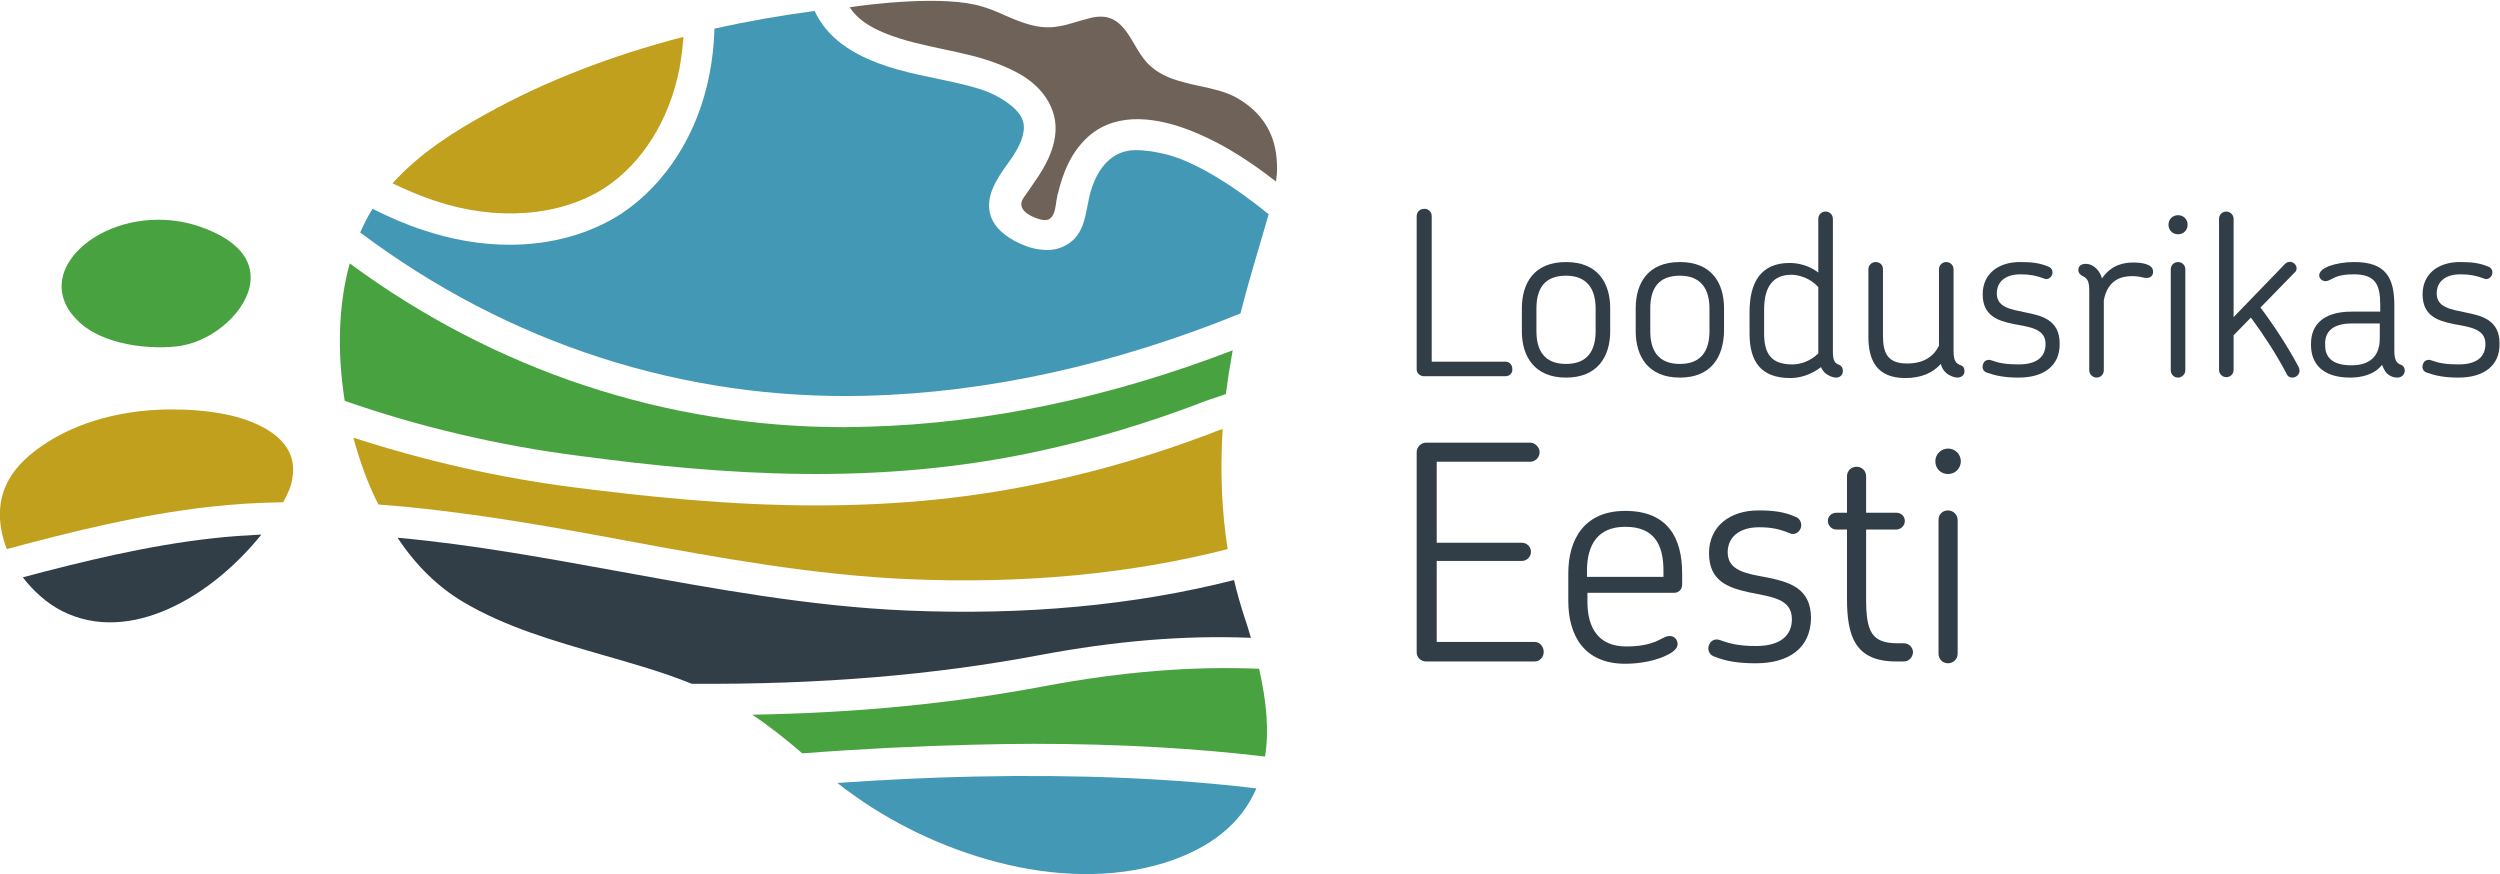
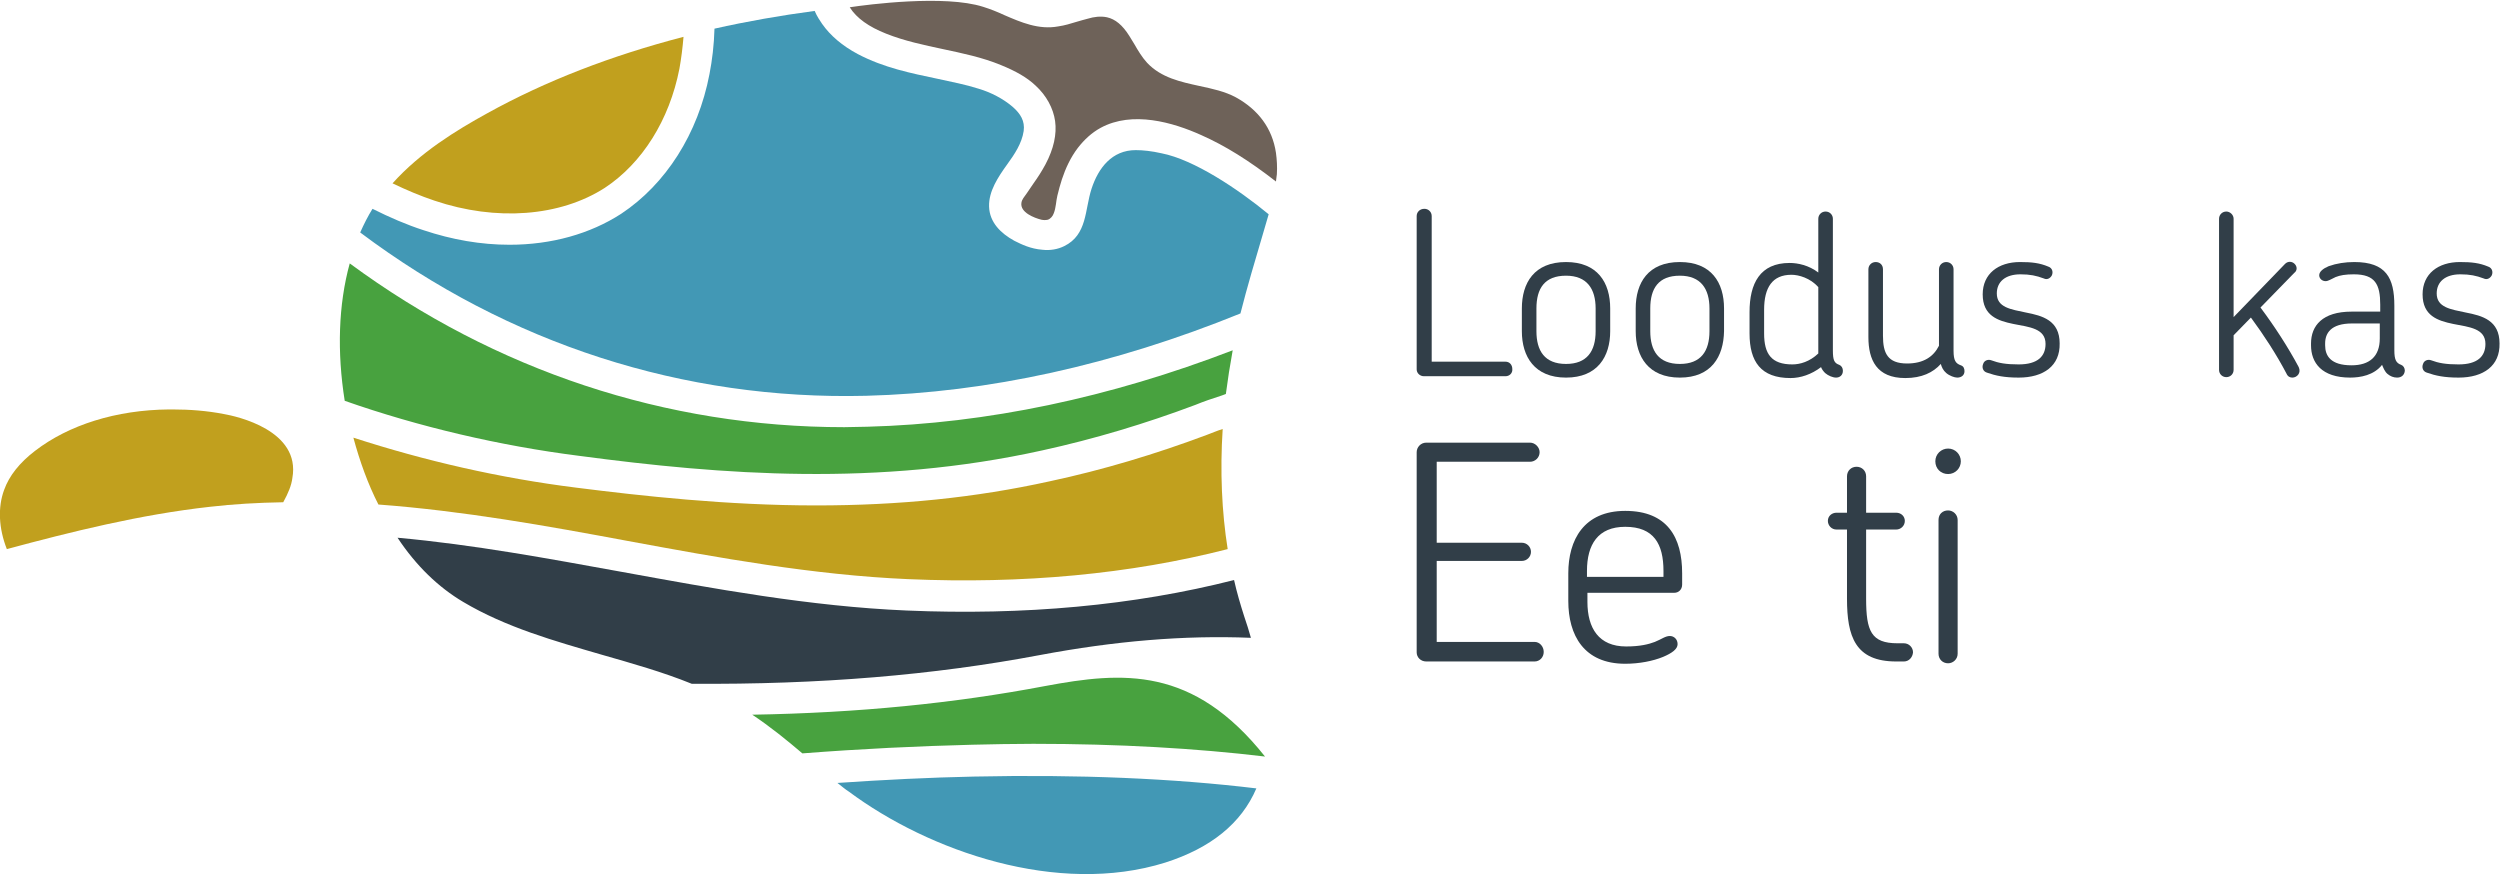
<svg xmlns="http://www.w3.org/2000/svg" width="203" height="71" viewBox="0 0 203 71" fill="none">
  <g clip-path="url(#clip0)">
    <path d="M92.219 12.19C90.296 12.19 89.187 13.631 88.632 15.33C88.078 17.03 88.3 19.061 86.414 19.985C85.896 20.244 85.268 20.354 84.639 20.28C83.678 20.206 82.938 19.837 82.421 19.579L82.347 19.542C81.274 18.951 80.35 18.064 80.313 16.771C80.276 15.515 81.052 14.37 81.792 13.336C82.383 12.523 82.975 11.636 83.123 10.639C83.234 9.826 82.864 9.235 82.236 8.681C81.459 8.016 80.461 7.499 79.462 7.203C78.427 6.871 77.281 6.649 76.097 6.391C73.99 5.947 71.771 5.504 69.664 4.396C68.406 3.731 67.408 2.881 66.743 1.921C66.595 1.699 66.336 1.33 66.151 0.887C63.378 1.256 60.641 1.736 58.016 2.327C57.979 3.657 57.831 4.876 57.609 6.021C56.685 10.861 54.06 14.961 50.436 17.362C47.922 18.988 44.779 19.874 41.377 19.874C39.047 19.874 36.718 19.468 34.388 18.692C33.02 18.249 31.652 17.658 30.247 16.956C29.877 17.547 29.544 18.212 29.248 18.877C41.303 27.927 55.502 32.508 70.329 32.138C80.239 31.88 90.444 29.626 100.724 25.452C101.278 23.273 101.907 21.167 102.573 18.914L103.016 17.399C100.502 15.33 96.952 12.966 94.327 12.449C93.513 12.264 92.811 12.19 92.219 12.19Z" fill="#4298B5" />
-     <path d="M14.716 28.075C17.49 27.595 20.115 25.157 20.337 22.866C20.522 21.056 19.265 19.579 16.713 18.581C15.419 18.064 14.125 17.842 12.868 17.842C9.725 17.842 6.951 19.246 5.694 21.13C4.622 22.718 4.807 24.492 6.175 25.895C8.172 28.075 12.387 28.444 14.716 28.075Z" fill="#48A23F" />
    <path d="M84.639 36.571C88.854 35.648 93.032 34.392 97.063 32.877C97.692 32.619 98.431 32.36 99.245 32.102L99.54 31.991C99.688 30.846 99.873 29.663 100.095 28.444C90.111 32.286 80.128 34.392 70.44 34.65C69.811 34.65 69.183 34.687 68.554 34.687C54.096 34.687 40.23 30.107 28.398 21.389C27.474 24.75 27.363 28.592 27.991 32.545C33.981 34.65 40.6 36.202 47.034 37.015C58.681 38.566 71.29 39.527 84.639 36.571Z" fill="#48A23F" />
    <path d="M49.105 15.257C52.137 13.262 54.355 9.752 55.169 5.578C55.316 4.765 55.428 3.879 55.501 2.992C49.659 4.507 44.298 6.575 39.565 9.198C37.013 10.602 34.129 12.375 31.873 14.887C33.02 15.441 34.166 15.921 35.275 16.291C40.304 17.99 45.481 17.584 49.105 15.257Z" fill="#C1A01E" />
    <path d="M100.354 7.905C99.466 7.425 98.431 7.203 97.396 6.982C95.88 6.649 94.29 6.317 93.144 5.098C92.737 4.655 92.404 4.1 92.108 3.583C91.96 3.362 91.849 3.14 91.701 2.918C91.147 2.032 90.555 1.552 89.89 1.404C89.372 1.293 88.817 1.367 88.337 1.515C88.004 1.588 87.708 1.699 87.412 1.773C86.931 1.921 86.451 2.069 85.933 2.143C84.343 2.438 82.901 1.81 81.533 1.219C80.978 0.96 80.424 0.739 79.832 0.554C76.726 -0.443 70.44 0.369 68.998 0.591C69.553 1.478 70.551 2.179 71.956 2.734C73.435 3.325 75.025 3.657 76.578 3.99C78.131 4.322 79.758 4.655 81.274 5.283C82.457 5.763 83.382 6.28 84.084 6.945C84.972 7.758 85.526 8.792 85.674 9.826C85.822 10.898 85.563 12.08 84.898 13.336C84.602 13.89 84.269 14.407 83.899 14.924C83.715 15.183 83.53 15.478 83.345 15.737C83.197 15.958 82.975 16.18 82.938 16.476C82.827 17.251 83.973 17.695 84.565 17.842C84.75 17.879 84.898 17.879 85.083 17.842C85.305 17.768 85.489 17.547 85.563 17.325C85.748 16.882 85.748 16.328 85.859 15.884C85.97 15.441 86.081 14.998 86.229 14.555C86.525 13.668 86.931 12.781 87.523 12.006C88.041 11.341 88.632 10.787 89.372 10.38C91.96 8.977 95.251 9.937 97.544 10.971C99.466 11.821 101.426 13.04 103.608 14.739C103.645 14.518 103.645 14.333 103.682 14.148C103.719 13.52 103.682 12.966 103.608 12.412C103.312 10.417 102.166 8.903 100.354 7.905Z" fill="#6E6259" />
    <path d="M79.055 63.058C75.505 63.132 71.808 63.316 67.999 63.575C68.332 63.834 68.628 64.092 68.924 64.277C75.431 69.116 85.896 72.773 94.622 70.04C98.32 68.857 100.797 66.863 102.017 64.018C95.288 63.206 87.56 62.873 79.055 63.058Z" fill="#4298B5" />
-     <path d="M84.861 55.707C77.465 57.11 69.7 57.886 61.085 58.034C62.527 58.994 63.895 60.102 65.152 61.174C69.922 60.804 74.544 60.583 78.944 60.472C80.608 60.435 82.272 60.398 83.899 60.398C90.851 60.398 97.174 60.767 102.72 61.432C103.053 59.401 102.868 57.073 102.239 54.303C96.878 54.081 91.183 54.525 84.861 55.707Z" fill="#48A23F" />
+     <path d="M84.861 55.707C77.465 57.11 69.7 57.886 61.085 58.034C62.527 58.994 63.895 60.102 65.152 61.174C69.922 60.804 74.544 60.583 78.944 60.472C80.608 60.435 82.272 60.398 83.899 60.398C90.851 60.398 97.174 60.767 102.72 61.432C96.878 54.081 91.183 54.525 84.861 55.707Z" fill="#48A23F" />
    <path d="M73.731 47.026C83.049 47.432 91.775 46.619 99.688 44.587C99.208 41.558 99.06 38.271 99.282 34.835C98.801 34.983 98.394 35.167 97.987 35.315C93.846 36.867 89.557 38.16 85.231 39.083C79.203 40.413 73.028 41.041 66.262 41.041C59.014 41.041 52.063 40.265 46.812 39.6C40.6 38.825 34.499 37.421 28.694 35.537C29.212 37.458 29.877 39.305 30.727 40.967C37.642 41.484 44.409 42.703 50.953 43.922C58.349 45.289 66.04 46.693 73.731 47.026Z" fill="#C1A01E" />
    <path d="M101.574 51.791C101.426 51.237 101.241 50.683 101.019 50.018C100.724 49.094 100.428 48.097 100.206 47.099C92.071 49.168 83.16 49.981 73.62 49.574C65.781 49.242 57.979 47.801 50.473 46.434C44.556 45.363 38.419 44.218 32.28 43.664C33.796 45.954 35.608 47.69 37.605 48.873C41.081 50.941 45.037 52.049 48.846 53.158C51.286 53.859 53.801 54.561 56.167 55.522C66.557 55.596 75.802 54.82 84.417 53.195C90.518 52.049 96.138 51.569 101.574 51.791Z" fill="#313E48" />
    <path d="M14.014 33.247C13.903 33.247 13.829 33.247 13.718 33.247C9.429 33.284 5.583 34.503 2.847 36.608C1.59 37.569 0.74 38.64 0.333 39.785C-0.185 41.189 -0.111 42.888 0.555 44.587C5.768 43.184 11.389 41.78 17.046 41.152C18.969 40.93 20.892 40.819 22.999 40.782C23.406 40.044 23.665 39.416 23.739 38.825C24.441 34.946 19.228 33.801 18.155 33.616C16.824 33.357 15.419 33.247 14.014 33.247Z" fill="#C1A01E" />
-     <path d="M5.029 49.611C10.575 52.419 17.231 48.392 21.224 43.405C19.856 43.479 18.562 43.553 17.342 43.701C11.98 44.292 6.73 45.585 1.849 46.878C2.736 48.023 3.809 48.983 5.029 49.611Z" fill="#313E48" />
    <path d="M124.61 53.712H115.81C115.366 53.712 115.034 53.379 115.034 52.973V36.719C115.034 36.313 115.366 35.943 115.81 35.943H124.241C124.647 35.943 125.017 36.313 125.017 36.719C125.017 37.162 124.647 37.495 124.241 37.495H116.661V44.07H123.575C123.982 44.07 124.315 44.403 124.315 44.809C124.315 45.215 123.982 45.548 123.575 45.548H116.661V52.123H124.61C125.017 52.123 125.35 52.493 125.35 52.936C125.35 53.379 125.017 53.712 124.61 53.712Z" fill="#313E48" />
    <path d="M131.968 42.777C129.75 42.777 128.862 44.218 128.862 46.361V46.841H135.074V46.361C135.074 44.181 134.298 42.777 131.968 42.777ZM136.59 47.469C136.59 47.875 136.294 48.134 135.962 48.134H128.899V48.873C128.899 51.015 129.824 52.493 132.042 52.493C133.188 52.493 133.891 52.308 134.372 52.123C134.926 51.902 135.222 51.643 135.592 51.643C135.925 51.643 136.221 51.902 136.221 52.308C136.221 52.714 135.74 53.047 135.037 53.342C134.224 53.675 133.115 53.897 131.968 53.897C128.603 53.897 127.346 51.569 127.346 48.799V46.545C127.346 43.849 128.603 41.484 131.968 41.484C135.407 41.484 136.59 43.664 136.59 46.545V47.469Z" fill="#313E48" />
-     <path d="M142.581 53.859C141.065 53.859 140.103 53.675 139.179 53.305C138.772 53.158 138.624 52.714 138.772 52.382C138.883 52.013 139.29 51.828 139.66 51.975C140.473 52.271 141.213 52.456 142.581 52.456C144.614 52.456 145.502 51.569 145.502 50.276C145.502 48.577 143.764 48.466 142.026 48.097C140.362 47.727 138.772 47.21 138.772 44.92C138.772 42.74 140.473 41.447 142.766 41.447C144.023 41.447 144.873 41.558 145.798 41.965C146.204 42.112 146.352 42.556 146.204 42.925C146.056 43.258 145.687 43.479 145.317 43.294C144.503 42.962 143.838 42.814 142.84 42.814C141.176 42.814 140.288 43.664 140.288 44.846C140.288 46.361 141.841 46.582 143.431 46.878C145.206 47.247 147.055 47.69 147.055 50.202C147.018 52.603 145.28 53.859 142.581 53.859Z" fill="#313E48" />
    <path d="M154.598 53.712H153.969C150.641 53.712 149.976 51.68 149.976 48.614V42.999H149.125C148.719 42.999 148.423 42.666 148.423 42.297C148.423 41.891 148.756 41.632 149.125 41.632H149.976V38.677C149.976 38.234 150.309 37.901 150.752 37.901C151.196 37.901 151.529 38.234 151.529 38.677V41.632H153.969C154.376 41.632 154.672 41.928 154.672 42.297C154.672 42.703 154.339 42.999 153.969 42.999H151.529V48.614C151.529 51.237 151.935 52.234 154.08 52.234H154.598C155.005 52.234 155.337 52.567 155.337 52.973C155.3 53.379 155.005 53.712 154.598 53.712Z" fill="#313E48" />
    <path d="M158.185 53.859C157.741 53.859 157.408 53.527 157.408 53.084V42.223C157.408 41.743 157.741 41.447 158.185 41.447C158.591 41.447 158.961 41.78 158.961 42.223V53.084C158.961 53.527 158.591 53.859 158.185 53.859ZM158.185 38.492C157.593 38.492 157.149 38.049 157.149 37.458C157.149 36.867 157.63 36.423 158.185 36.423C158.776 36.423 159.22 36.904 159.22 37.458C159.22 38.012 158.776 38.492 158.185 38.492Z" fill="#313E48" />
    <path d="M122.244 30.55H115.625C115.292 30.55 115.034 30.291 115.034 29.996V17.547C115.034 17.214 115.292 16.956 115.662 16.956C115.995 16.956 116.254 17.214 116.254 17.547V29.368H122.244C122.577 29.368 122.799 29.626 122.799 29.959C122.836 30.291 122.577 30.55 122.244 30.55Z" fill="#313E48" />
    <path d="M129.565 25.046C129.565 23.457 128.862 22.386 127.161 22.386C125.424 22.386 124.758 23.42 124.758 25.046V26.893C124.758 28.481 125.424 29.552 127.161 29.552C128.862 29.552 129.565 28.518 129.565 26.893V25.046ZM127.161 30.661C124.61 30.661 123.575 28.962 123.575 26.893V25.046C123.575 22.977 124.573 21.278 127.161 21.278C129.713 21.278 130.748 22.94 130.748 25.046V26.893C130.748 28.962 129.713 30.661 127.161 30.661Z" fill="#313E48" />
    <path d="M138.809 25.046C138.809 23.457 138.106 22.386 136.406 22.386C134.668 22.386 134.002 23.42 134.002 25.046V26.893C134.002 28.481 134.668 29.552 136.406 29.552C138.106 29.552 138.809 28.518 138.809 26.893V25.046ZM136.406 30.661C133.854 30.661 132.819 28.962 132.819 26.893V25.046C132.819 22.977 133.817 21.278 136.406 21.278C138.957 21.278 139.992 22.94 139.992 25.046V26.893C139.955 28.962 138.957 30.661 136.406 30.661Z" fill="#313E48" />
    <path d="M147.646 23.31C146.981 22.571 146.056 22.312 145.465 22.312C143.912 22.312 143.246 23.346 143.246 25.157V27.078C143.246 28.74 143.838 29.59 145.539 29.59C146.167 29.59 146.944 29.368 147.646 28.703V23.31ZM149.088 30.661C148.83 30.661 148.46 30.513 148.201 30.291C148.053 30.144 147.942 29.996 147.868 29.811C147.092 30.402 146.204 30.698 145.391 30.698C142.987 30.698 142.063 29.368 142.063 27.078V25.341C142.063 23.014 142.913 21.352 145.317 21.352C145.982 21.352 146.87 21.536 147.646 22.128V17.768C147.646 17.436 147.905 17.177 148.238 17.177C148.571 17.177 148.83 17.436 148.83 17.768V28.444C148.83 29.257 148.941 29.479 149.347 29.626C149.532 29.7 149.643 29.885 149.643 30.107C149.643 30.476 149.384 30.661 149.088 30.661Z" fill="#313E48" />
    <path d="M158.924 30.661C158.702 30.661 158.296 30.513 158.037 30.291C157.778 30.07 157.667 29.811 157.593 29.552C156.965 30.254 156.04 30.698 154.709 30.698C152.38 30.698 151.714 29.22 151.714 27.373V21.869C151.714 21.536 151.973 21.278 152.306 21.278C152.638 21.278 152.897 21.5 152.897 21.869V27.262C152.897 28.666 153.267 29.516 154.857 29.516C156.188 29.516 157.002 28.962 157.445 28.075V21.869C157.445 21.536 157.704 21.278 158.037 21.278C158.37 21.278 158.628 21.536 158.628 21.869V28.481C158.628 29.294 158.813 29.516 159.22 29.663C159.442 29.737 159.516 29.922 159.516 30.144C159.516 30.476 159.257 30.661 158.924 30.661Z" fill="#313E48" />
    <path d="M163.916 30.661C162.77 30.661 162.067 30.513 161.328 30.254C160.995 30.144 160.921 29.811 161.032 29.552C161.106 29.294 161.402 29.146 161.697 29.257C162.289 29.479 162.881 29.59 163.916 29.59C165.469 29.59 166.098 28.925 166.098 27.927C166.098 26.671 164.803 26.56 163.472 26.302C162.215 26.043 160.995 25.637 160.995 23.901C160.995 22.238 162.252 21.278 164.027 21.278C164.988 21.278 165.617 21.352 166.319 21.647C166.652 21.758 166.726 22.09 166.615 22.349C166.504 22.571 166.246 22.756 165.95 22.608C165.358 22.386 164.84 22.275 164.064 22.275C162.807 22.275 162.141 22.903 162.141 23.827C162.141 24.972 163.287 25.12 164.508 25.378C165.839 25.637 167.244 26.006 167.244 27.89C167.281 29.7 165.95 30.661 163.916 30.661Z" fill="#313E48" />
-     <path d="M174.306 22.571C173.973 22.571 173.826 22.423 173.123 22.423C172.346 22.423 171.163 22.645 170.83 24.381V30.07C170.83 30.402 170.572 30.661 170.239 30.661C169.943 30.661 169.647 30.402 169.647 30.07V23.568C169.647 22.792 169.462 22.571 169.056 22.386C168.871 22.275 168.76 22.128 168.76 21.943C168.76 21.61 168.982 21.426 169.351 21.426C170.054 21.426 170.535 22.054 170.683 22.608C171.459 21.462 172.531 21.315 173.234 21.315C173.936 21.315 174.824 21.462 174.824 22.017C174.861 22.312 174.676 22.571 174.306 22.571Z" fill="#313E48" />
-     <path d="M176.858 30.661C176.525 30.661 176.266 30.402 176.266 30.07V21.869C176.266 21.536 176.525 21.278 176.858 21.278C177.153 21.278 177.449 21.5 177.449 21.869V30.07C177.449 30.402 177.153 30.661 176.858 30.661ZM176.858 19.024C176.414 19.024 176.081 18.692 176.081 18.249C176.081 17.805 176.414 17.473 176.858 17.473C177.301 17.473 177.634 17.805 177.634 18.249C177.634 18.692 177.301 19.024 176.858 19.024Z" fill="#313E48" />
    <path d="M186.139 30.661C185.954 30.661 185.769 30.587 185.658 30.328C184.845 28.777 183.809 27.188 182.774 25.785L181.369 27.225V30.033C181.369 30.365 181.11 30.624 180.777 30.624C180.445 30.624 180.186 30.365 180.186 30.033V17.768C180.186 17.436 180.445 17.177 180.777 17.177C181.073 17.177 181.369 17.436 181.369 17.768V25.748L185.547 21.426C185.769 21.204 186.102 21.204 186.324 21.426C186.546 21.647 186.546 21.98 186.287 22.164L183.551 24.972C184.66 26.45 185.769 28.149 186.657 29.811C186.878 30.291 186.509 30.661 186.139 30.661Z" fill="#313E48" />
    <path d="M193.238 26.265H190.983C189.245 26.265 188.801 27.078 188.801 27.89V28.038C188.801 28.888 189.245 29.663 190.946 29.663C192.388 29.663 193.238 28.962 193.238 27.484V26.265ZM194.643 30.661C194.348 30.661 194.089 30.55 193.867 30.365C193.645 30.18 193.534 29.885 193.423 29.626C192.758 30.476 191.648 30.661 190.835 30.661C188.505 30.661 187.655 29.442 187.655 28.038V27.89C187.655 26.45 188.579 25.304 190.946 25.304H193.275V24.75C193.275 23.088 192.868 22.275 191.131 22.275C190.465 22.275 190.021 22.349 189.652 22.497C189.245 22.682 189.06 22.829 188.838 22.829C188.542 22.829 188.32 22.608 188.32 22.349C188.32 22.054 188.653 21.795 189.097 21.61C189.725 21.389 190.428 21.278 191.168 21.278C193.756 21.278 194.421 22.571 194.421 24.824V28.444C194.421 29.22 194.569 29.479 194.976 29.626C195.161 29.7 195.272 29.885 195.272 30.107C195.235 30.476 194.976 30.661 194.643 30.661Z" fill="#313E48" />
    <path d="M199.635 30.661C198.489 30.661 197.786 30.513 197.047 30.254C196.714 30.144 196.64 29.811 196.751 29.552C196.825 29.294 197.121 29.146 197.417 29.257C198.008 29.479 198.6 29.59 199.635 29.59C201.188 29.59 201.817 28.925 201.817 27.927C201.817 26.671 200.523 26.56 199.192 26.302C197.934 26.043 196.714 25.637 196.714 23.901C196.714 22.238 197.971 21.278 199.746 21.278C200.708 21.278 201.336 21.352 202.039 21.647C202.371 21.758 202.445 22.09 202.335 22.349C202.224 22.571 201.965 22.756 201.669 22.608C201.077 22.386 200.56 22.275 199.783 22.275C198.526 22.275 197.86 22.903 197.86 23.827C197.86 24.972 199.007 25.12 200.227 25.378C201.558 25.637 202.963 26.006 202.963 27.89C203 29.7 201.669 30.661 199.635 30.661Z" fill="#313E48" />
  </g>
  <defs>
    <clipPath id="clip0">
      <rect width="203" height="71" fill="white" />
    </clipPath>
  </defs>
</svg>